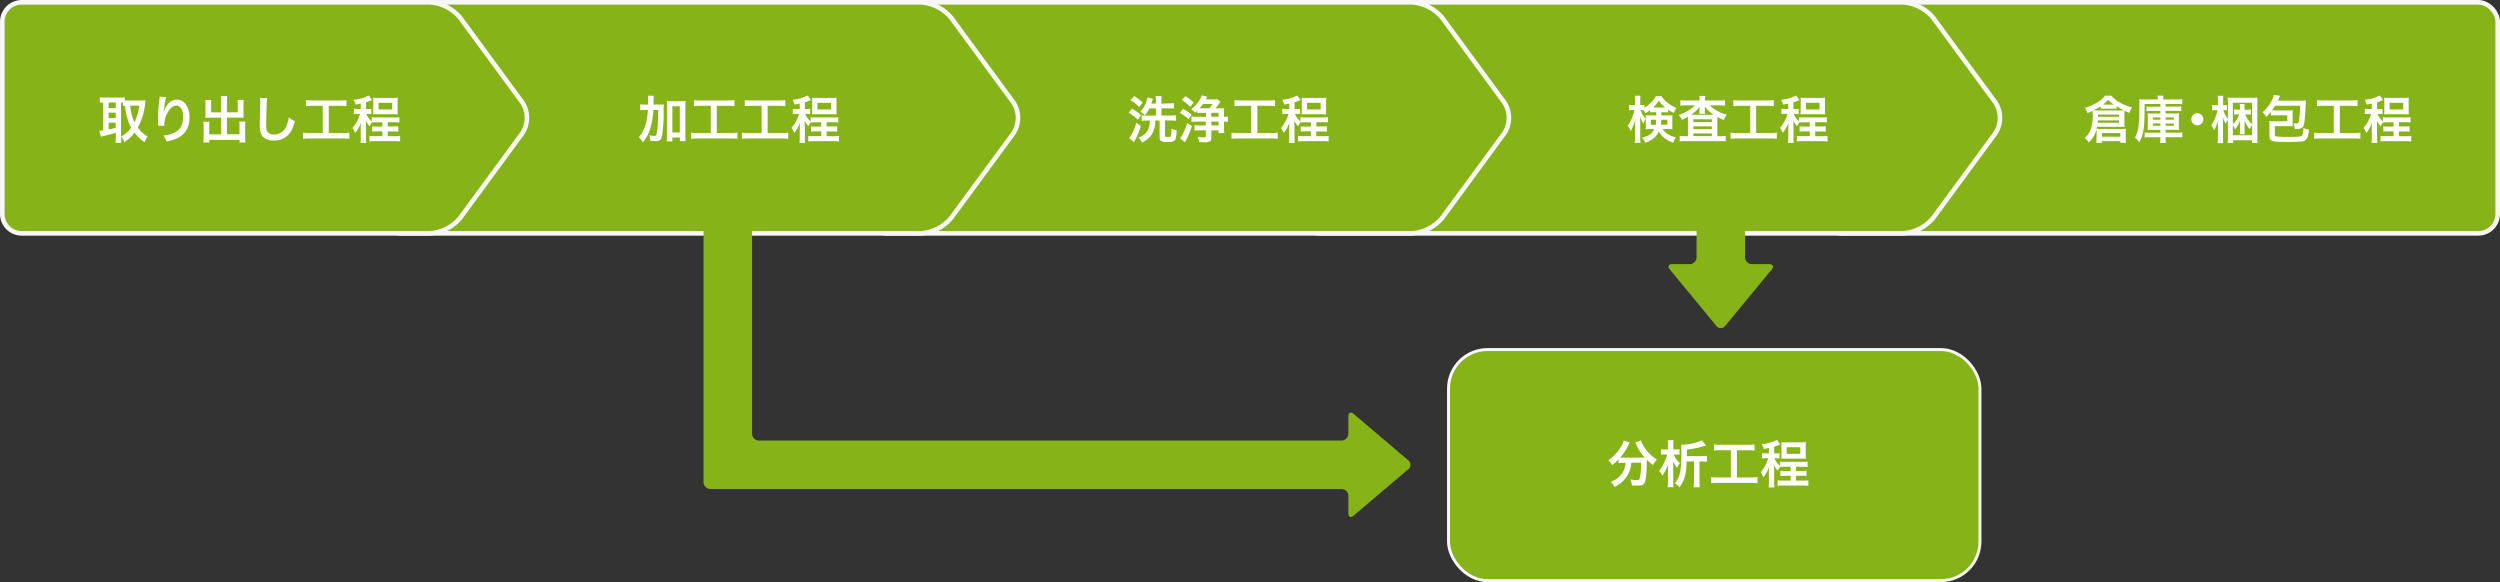
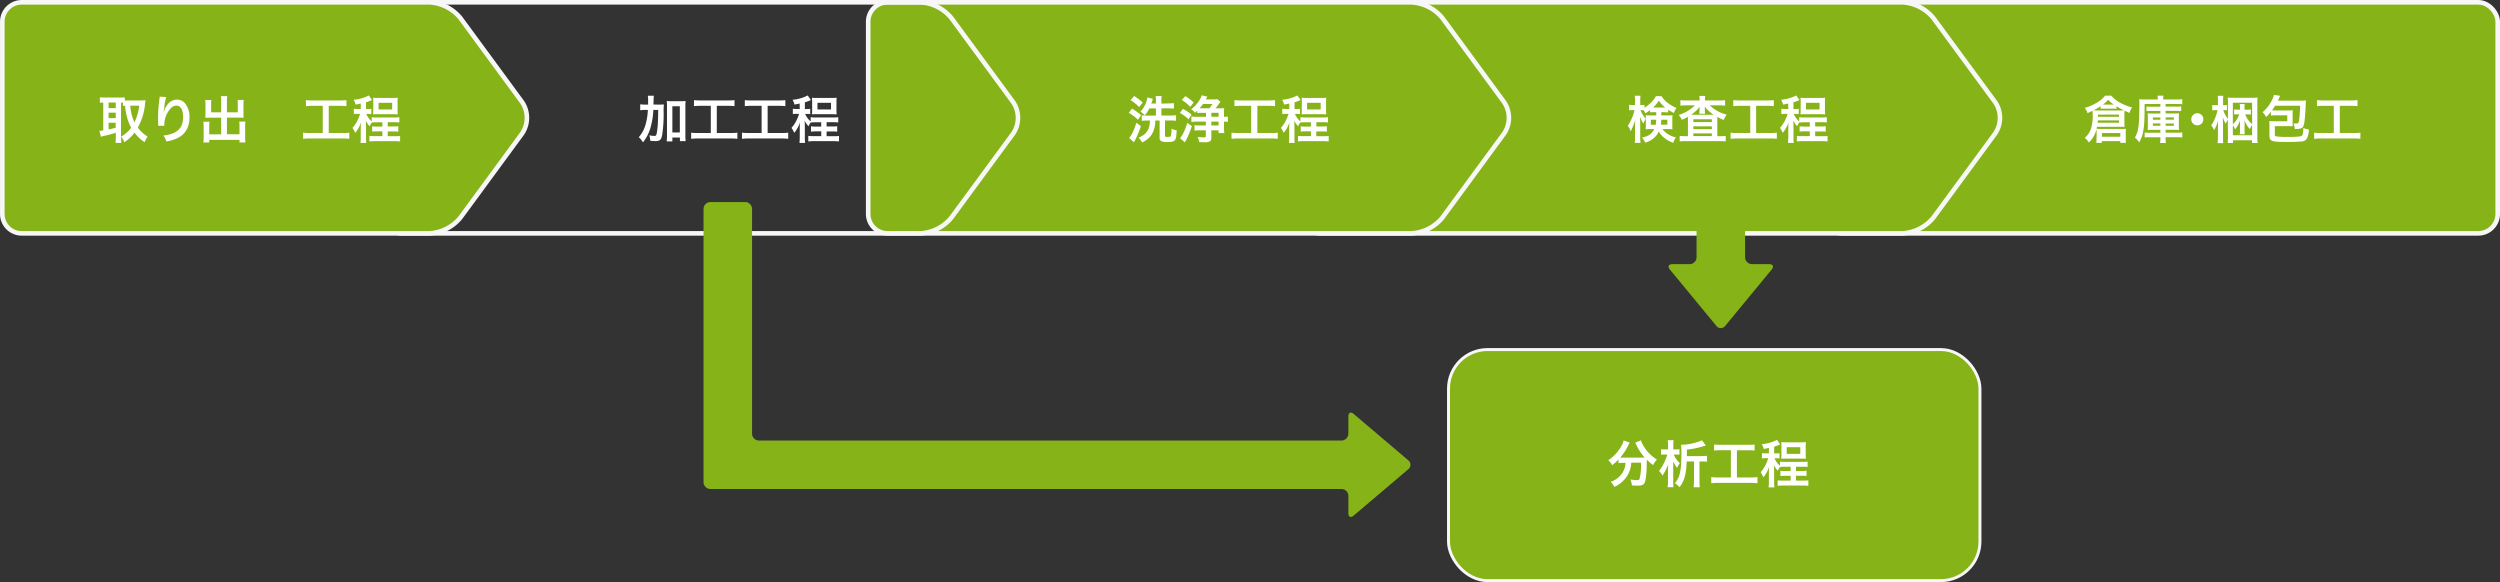
<svg xmlns="http://www.w3.org/2000/svg" viewBox="0 0 1081.99 251.93">
  <rect x="0" y="0" width="1081.99" height="251.93" fill="#333333" stroke="none" />
  <defs>
    <style>.cls-1{fill:#86b418;}.cls-2,.cls-3,.cls-5{fill:none;stroke:#f7f7f7;stroke-miterlimit:10;}.cls-2{stroke-width:1.99px;}.cls-3{stroke-width:1.98px;}.cls-4{fill:#fff;}.cls-5{stroke-width:1.28px;}</style>
  </defs>
  <g id="レイヤー_2" data-name="レイヤー 2">
    <g id="文字">
      <rect class="cls-1" x="788.8" y="0.99" width="292.2" height="100" rx="8.4" />
      <rect class="cls-2" x="788.8" y="0.99" width="292.2" height="100" rx="8.4" />
      <path class="cls-1" d="M562.94,9.38A8.41,8.41,0,0,1,571.32,1H823.38a18.67,18.67,0,0,1,13.34,6.76l26.81,36.49a12.17,12.17,0,0,1,0,13.51L836.72,94.24A18.69,18.69,0,0,1,823.38,101H571.32a8.4,8.4,0,0,1-8.38-8.38Z" />
      <path class="cls-3" d="M562.94,9.38A8.41,8.41,0,0,1,571.32,1H823.38a18.67,18.67,0,0,1,13.34,6.76l26.81,36.49a12.17,12.17,0,0,1,0,13.51L836.72,94.24A18.69,18.69,0,0,1,823.38,101H571.32a8.4,8.4,0,0,1-8.38-8.38Z" />
      <path class="cls-1" d="M375.75,9.38A8.42,8.42,0,0,1,384.14,1H610.88a18.67,18.67,0,0,1,13.34,6.76L651,44.24a12.17,12.17,0,0,1,0,13.51L624.22,94.24A18.69,18.69,0,0,1,610.88,101H384.14a8.41,8.41,0,0,1-8.39-8.38Z" />
      <path class="cls-3" d="M375.75,9.38A8.42,8.42,0,0,1,384.14,1H610.88a18.67,18.67,0,0,1,13.34,6.76L651,44.24a12.17,12.17,0,0,1,0,13.51L624.22,94.24A18.69,18.69,0,0,1,610.88,101H384.14a8.41,8.41,0,0,1-8.39-8.38Z" />
-       <path class="cls-1" d="M165.54,9.38A8.41,8.41,0,0,1,173.92,1H398.38a18.67,18.67,0,0,1,13.34,6.76l26.81,36.49a12.17,12.17,0,0,1,0,13.51L411.72,94.24A18.69,18.69,0,0,1,398.38,101H173.92a8.4,8.4,0,0,1-8.38-8.38Z" />
      <path class="cls-3" d="M165.54,9.38A8.41,8.41,0,0,1,173.92,1H398.38a18.67,18.67,0,0,1,13.34,6.76l26.81,36.49a12.17,12.17,0,0,1,0,13.51L411.72,94.24A18.69,18.69,0,0,1,398.38,101H173.92a8.4,8.4,0,0,1-8.38-8.38Z" />
      <path class="cls-1" d="M758.26,114.32a3,3,0,0,1-3-3V93.75a3,3,0,0,0-3-3h-15a3,3,0,0,0-3,3v17.57a3,3,0,0,1-3,3h-7.46c-1.65,0-2.14,1.05-1.09,2.32l20.13,24.41a2.38,2.38,0,0,0,3.81,0l20.13-24.41c1.05-1.27.56-2.32-1.09-2.32Z" />
      <path class="cls-1" d="M609.49,203.09a2.46,2.46,0,0,0,0-3.88l-23.63-20.06c-1.26-1.07-2.29-.59-2.29,1.06v7.45a3,3,0,0,1-3,3H328.49a3,3,0,0,1-3-3V90.44a3,3,0,0,0-3-3h-15a3,3,0,0,0-3,3v118.2a3,3,0,0,0,3,3H580.57a3,3,0,0,1,3,3v7.46c0,1.65,1,2.12,2.29,1.05Z" />
      <path class="cls-4" d="M907.41,57.38a12.87,12.87,0,0,0-.07-1.46,11.25,11.25,0,0,1-3.3,5.75,7.51,7.51,0,0,0-1.76-2,8.69,8.69,0,0,0,2.91-4.82,20.15,20.15,0,0,0,.53-5.42,14.65,14.65,0,0,0-.09-1.47c-1,.46-1.21.55-2.18,1a6.64,6.64,0,0,0-1.17-2.29,18.56,18.56,0,0,0,4.8-2,13.14,13.14,0,0,0,4-3.26h2.69c1.93,2.27,4.77,3.88,9,5.13a6.56,6.56,0,0,0-1.1,2.33c-.77-.31-.77-.31-2.18-.94a12.81,12.81,0,0,0-.06,1.58v3.59a16.69,16.69,0,0,0,.08,1.85c-.55-.05-1-.07-1.6-.07H907.54c-.06.4-.09.53-.15.86a14.14,14.14,0,0,0,1.45.06h9.53c.77,0,1.19,0,1.74-.06a11.19,11.19,0,0,0-.09,1.56V60.1a9.91,9.91,0,0,0,.11,1.74h-2.47v-.77h-8v.77h-2.42a10.78,10.78,0,0,0,.13-1.76ZM909.11,46a20.26,20.26,0,0,1-3.06,1.74c.61,0,1.23.07,1.93.07h9.57c.73,0,1.15,0,1.65-.05A27.38,27.38,0,0,1,916,46v1.08c-.44,0-1-.06-1.45-.06h-3.88a15,15,0,0,0-1.51.06Zm-1.19,6.12c0,.4,0,.55-.11,1h9.3v-1Zm9.19-1.58v-.93H908v.93Zm-7.39,8.64h7.94v-1.6h-7.94Zm.93-13.9h4.2a16.37,16.37,0,0,1-2.47-2.09,11.4,11.4,0,0,1-2.24,2.09Z" />
      <path class="cls-4" d="M928.18,45c0,6.67-.16,9.62-.64,11.95a13.37,13.37,0,0,1-1.72,4.66A10.29,10.29,0,0,0,924,59.53a12.74,12.74,0,0,0,1.57-5.15c.15-1.23.26-2.84.28-4.22l.07-4.95v-.35c0-.66,0-1.17-.11-1.92a24.33,24.33,0,0,0,2.7.11h5.35v-.37a6.63,6.63,0,0,0-.11-1.28h2.6a6.21,6.21,0,0,0-.11,1.3v.35h5.7a20.19,20.19,0,0,0,2.53-.13v2.2A20.35,20.35,0,0,0,942,45h-4.75v1.15h4.77a12.7,12.7,0,0,0,2-.11v2.06a12.86,12.86,0,0,0-2-.11h-4.77v1.13H941a18.88,18.88,0,0,0,2.07-.09,12.56,12.56,0,0,0-.07,1.82v3.55a16.16,16.16,0,0,0,.07,1.85c-.58-.05-1.1-.07-2.07-.07h-3.74v1.25h4.77a15.58,15.58,0,0,0,2.44-.11v2.18a21.33,21.33,0,0,0-2.57-.13h-4.64v.29a12,12,0,0,0,.13,2.22h-2.51a14.24,14.24,0,0,0,.13-2.25V59.4h-4.31c-1,0-1.78,0-2.49.11V57.38a19.75,19.75,0,0,0,2.25.08H935V56.21h-3.41c-1,0-1.52,0-2.11.07a13.7,13.7,0,0,0,.09-1.9V50.84a12,12,0,0,0-.09-1.78,18.85,18.85,0,0,0,2.13.09H935V48H931a13,13,0,0,0-2,.11v-2a18,18,0,0,0,2,.09h4V45Zm3.58,5.83v1H935v-1Zm0,2.6v1H935v-1Zm5.53-1.63h3.56v-1h-3.56Zm0,2.66h3.56v-1h-3.56Z" />
      <path class="cls-4" d="M953.61,51.63A2.62,2.62,0,1,1,951,49,2.61,2.61,0,0,1,953.61,51.63Z" />
      <path class="cls-4" d="M964.19,51.85a7.52,7.52,0,0,0-.9,1.7A13.45,13.45,0,0,1,962,50.66c.07.82.07.82.11,3v5.57c0,1.08,0,2,.11,2.71h-2.44a24.12,24.12,0,0,0,.13-2.71V54.87c0-.51,0-.86,0-1.06,0-.55,0-.55.11-1.74a18.78,18.78,0,0,1-1.78,4.27A6.35,6.35,0,0,0,957,54.27a15.82,15.82,0,0,0,1.74-3.3,20.43,20.43,0,0,0,1-3.3h-.82a8.1,8.1,0,0,0-1.47.09V45.43a6.19,6.19,0,0,0,1.47.11h1V43.71a14.72,14.72,0,0,0-.11-2.26h2.44a15.69,15.69,0,0,0-.11,2.26v1.83h.37a6.76,6.76,0,0,0,1.3-.09v2.29a9.49,9.49,0,0,0-1.25-.07h-.31a7.64,7.64,0,0,0,.95,2.2,7.7,7.7,0,0,0,1.05,1.56V44.72a20.89,20.89,0,0,0-.11-2.5,25.27,25.27,0,0,0,2.64.11h7.57a20.79,20.79,0,0,0,2.71-.11,25.26,25.26,0,0,0-.09,2.75V59.29a15.14,15.14,0,0,0,.13,2.6h-2.4V60.7h-8.25v1.19h-2.33a23.39,23.39,0,0,0,.13-2.71Zm10.5-7.39h-8.32v9.33a10.14,10.14,0,0,0,2.75-4.31h-.64a12.18,12.18,0,0,0-1.56.08v-2.2a10,10,0,0,0,1.63.09h.9v-.94a7.58,7.58,0,0,0-.09-1.46h2.16a7,7,0,0,0-.09,1.43v1h1.1a9.58,9.58,0,0,0,1.63-.09v2.2a11.32,11.32,0,0,0-1.56-.08h-.88a10.48,10.48,0,0,0,3,4.24Zm0,9.62a16.94,16.94,0,0,0-1,1.78,12.68,12.68,0,0,1-2.34-3.92,9.77,9.77,0,0,1,.09,1.56v2.6a10.21,10.21,0,0,0,.11,2h-2.2a12.76,12.76,0,0,0,.11-2V53.59c0-.53,0-1,0-1.47A10.76,10.76,0,0,1,967.3,56a7.92,7.92,0,0,0-.93-1.85v4.4h8.32Z" />
      <path class="cls-4" d="M982.85,48.38a24.37,24.37,0,0,1-2.05,2.26,9.74,9.74,0,0,0-1.56-2.09A16.31,16.31,0,0,0,983.46,43a7.65,7.65,0,0,0,.66-1.94l2.71.4c-.24.51-.26.55-.48,1.06s-.27.63-.49,1.05h9.84a16,16,0,0,0,2.29-.13c0,.48-.07.84-.09,1.78-.07,2.53-.31,5.79-.57,7.59s-.6,2.36-1.37,2.69a5.72,5.72,0,0,1-2.22.33l-.57,0a8.56,8.56,0,0,0-.57-2.42,8.38,8.38,0,0,0,1,.06c.82,0,1.15-.2,1.3-.75a28.3,28.3,0,0,0,.44-3.65c.09-1.14.11-1.87.13-3.32H984.67c-.48.79-.79,1.21-1.34,2,.73,0,1.1.06,1.81.06h5.19a14.11,14.11,0,0,0,2-.11,11.1,11.1,0,0,0-.09,1.81v3.43a11,11,0,0,0,.07,1.74,14.79,14.79,0,0,0-2-.09h-5.77v3.61c0,.48.11.68.51.81a27,27,0,0,0,4.91.22A35.19,35.19,0,0,0,995.7,59c.88-.22,1.08-.81,1.21-3.61a9.24,9.24,0,0,0,2.37.64,11,11,0,0,1-.68,3.56,2.69,2.69,0,0,1-2.46,1.63,64.49,64.49,0,0,1-6.93.22c-6,0-7-.39-7-2.7V54.14a16.65,16.65,0,0,0-.08-1.78,11.56,11.56,0,0,0,2,.11h5.79V49.92h-4.77a15.32,15.32,0,0,0-2.29.11Z" />
      <path class="cls-4" d="M1005.62,45.8a27.87,27.87,0,0,0-2.84.13V43.34a23.1,23.1,0,0,0,2.86.13h11.84a24,24,0,0,0,2.84-.13v2.59c-.91-.08-1.63-.13-2.82-.13h-4.84V57.57h5.9a22.9,22.9,0,0,0,3-.15v2.66a23.2,23.2,0,0,0-3-.15h-14a24.56,24.56,0,0,0-3,.15V57.42a23.06,23.06,0,0,0,3,.15h5.5V45.8Z" />
-       <path class="cls-4" d="M1026.52,44.81c-.73.16-1.08.22-2.25.46a6.44,6.44,0,0,0-.83-2.09,17,17,0,0,0,6.55-1.87l1.41,2c-.26.11-.31.11-.5.2a18.06,18.06,0,0,1-2.12.77v2.91h1a8.14,8.14,0,0,0,1.36-.09v2.29a8.15,8.15,0,0,0-1.4-.09h-.8a8.8,8.8,0,0,0,2.38,3.23V50.73a15.2,15.2,0,0,0,2.33.11h7.15a18.85,18.85,0,0,0,2.47-.11V53a19.84,19.84,0,0,0-2.49-.11h-2.55v1.85h2.31a15.43,15.43,0,0,0,2.27-.11V57a15.59,15.59,0,0,0-2.27-.11h-2.31v2.07h2.88a19.77,19.77,0,0,0,2.49-.11v2.37a19.94,19.94,0,0,0-2.49-.13h-8.34a19.11,19.11,0,0,0-2.46.13V58.81a18,18,0,0,0,2.46.11h3.15V56.85h-2.18a15.23,15.23,0,0,0-2.24.11V54.67a13.89,13.89,0,0,0,2.24.11h2.18V52.93h-2.31a18.63,18.63,0,0,0-2.24.09,6.41,6.41,0,0,0-1,1.65,11,11,0,0,1-1.7-2.49c.07.55.11,1.65.11,2.36v4.71a20.6,20.6,0,0,0,.11,2.61h-2.5a22.92,22.92,0,0,0,.13-2.59V55.46c0-.31,0-1.43.09-2.51a13.09,13.09,0,0,1-2.49,4.56,8.89,8.89,0,0,0-1.19-2.16,13,13,0,0,0,2.09-3.08,16.36,16.36,0,0,0,1.21-3H1025a8.39,8.39,0,0,0-1.51.11V47.06a9.11,9.11,0,0,0,1.6.11h1.39Zm5.41-.75a17,17,0,0,0-.09-1.76,14.37,14.37,0,0,0,1.89.09h6.89a14.39,14.39,0,0,0,1.92-.09,13.12,13.12,0,0,0-.09,1.76v3.66a11.93,11.93,0,0,0,.09,1.78c-.53,0-1.1-.07-1.94-.07h-6.84c-.82,0-1.39,0-1.92.07a11.55,11.55,0,0,0,.09-1.76Zm2.29,3.33h5.87V44.5h-5.87Z" />
      <path class="cls-4" d="M489.94,47a25.35,25.35,0,0,1,3.91,2.82l-1.34,2a20.22,20.22,0,0,0-4-3Zm3.82,7.55a34.67,34.67,0,0,1-3,7l-2.09-1.83c1.08-1.14,2.16-3.41,3.15-6.6Zm-2.88-13a24.52,24.52,0,0,1,3.68,2.84L493,46.33a18.62,18.62,0,0,0-3.7-3Zm14.79,3.21a16.56,16.56,0,0,0,2.4-.13V47c-.73-.06-1.52-.11-2.42-.11h-3V50h4a15.87,15.87,0,0,0,2.34-.14v2.42a16.52,16.52,0,0,0-2.29-.13h-2.49v6.56c0,.44.2.55,1.08.55s1.25-.09,1.43-.37a10,10,0,0,0,.29-3.19,8.4,8.4,0,0,0,2.24.7c-.18,4.64-.53,5.06-4.14,5.06a4.88,4.88,0,0,1-2.62-.44,1.52,1.52,0,0,1-.61-1.3V52.18H500a11.15,11.15,0,0,1-1.61,6.14,9,9,0,0,1-2.31,2.29,9.7,9.7,0,0,1-1.8,1.06,6.35,6.35,0,0,0-1.56-2.07,8.94,8.94,0,0,0,2.42-1.34c1.69-1.35,2.46-3.13,2.55-6.08h-1.14a20.77,20.77,0,0,0-2.4.13V49.89a15,15,0,0,0,2.22.14h3.92V46.92h-2.84a13.38,13.38,0,0,1-2,3,6.46,6.46,0,0,0-1.91-1.56,11.81,11.81,0,0,0,3.05-6.18l2.36.57c-.09.27-.09.27-.24.79-.11.36-.27.84-.42,1.28h2v-1a13.13,13.13,0,0,0-.14-2.23h2.62a15.11,15.11,0,0,0-.13,2.2v1.06Z" />
      <path class="cls-4" d="M512,47.12a18.17,18.17,0,0,1,3.7,2.55l-1.32,1.94a17,17,0,0,0-3.74-2.73Zm3.83,7.46a36.82,36.82,0,0,1-2.31,5.74l-.7,1.3-2.09-1.82c1.05-1.13,2.17-3.48,3.12-6.61ZM513,41.6a21,21,0,0,1,3.61,2.77l-1.47,1.87a19.32,19.32,0,0,0-3.64-3Zm5.17,6.31a9.24,9.24,0,0,1-1,.88,5.26,5.26,0,0,0-1.65-1.51,13.91,13.91,0,0,0,3.35-3.52,10.48,10.48,0,0,0,1.25-2.49l2.4.55c-.18.31-.24.44-.38.68a3.74,3.74,0,0,1-.26.53h3.26a8.35,8.35,0,0,0,1.73-.11l1.32,1.14c-.13.16-.35.47-.76,1.06s-.82,1.12-1.35,1.76H528a13,13,0,0,0,1.83-.09,12.61,12.61,0,0,0-.09,1.83v1.93a6.52,6.52,0,0,0,1.67-.13v2.34a8.09,8.09,0,0,0-1.67-.12v2.67a17.92,17.92,0,0,0,.13,2.29H527.4V56.41h-3.14v3.1c0,1-.16,1.41-.64,1.67a4.73,4.73,0,0,1-2.36.38c-.72,0-1.58,0-2.28-.09a5.7,5.7,0,0,0-.69-2.25,20.26,20.26,0,0,0,2.58.22c.92,0,1-.06,1-.5V56.41h-2.68a16,16,0,0,0-2.22.13V54.16a15.24,15.24,0,0,0,2.24.14h2.66V52.64H518a18.5,18.5,0,0,0-2.36.14V50.42a16.78,16.78,0,0,0,2.31.13h4V48.86H520a11.45,11.45,0,0,0-1.83.09ZM520.65,45a16.39,16.39,0,0,1-1.45,1.85h4.22A11.86,11.86,0,0,0,524.74,45Zm6.75,3.83h-3.14v1.69h3.14Zm-3.14,3.78V54.3h3.14V52.64Z" />
      <path class="cls-4" d="M537.1,45.8a27.51,27.51,0,0,0-2.83.13V43.34a22.88,22.88,0,0,0,2.86.13H549a23.84,23.84,0,0,0,2.84-.13v2.59c-.9-.08-1.63-.13-2.82-.13h-4.84V57.57H550a22.8,22.8,0,0,0,3-.15v2.66a23,23,0,0,0-3-.15H536a24.77,24.77,0,0,0-3,.15V57.42a23.13,23.13,0,0,0,3,.15h5.5V45.8Z" />
      <path class="cls-4" d="M558,44.81c-.72.16-1.08.22-2.24.46a6.45,6.45,0,0,0-.84-2.09,17,17,0,0,0,6.56-1.87l1.41,2c-.27.11-.31.11-.51.2a17.41,17.41,0,0,1-2.11.77v2.91h1a8.3,8.3,0,0,0,1.36-.09v2.29a8.34,8.34,0,0,0-1.41-.09h-.79a8.69,8.69,0,0,0,2.38,3.23V50.73a15.12,15.12,0,0,0,2.33.11h7.15a18.68,18.68,0,0,0,2.46-.11V53a19.67,19.67,0,0,0-2.48-.11h-2.56v1.85H572a15.2,15.2,0,0,0,2.26-.11V57a15.36,15.36,0,0,0-2.26-.11h-2.32v2.07h2.89a19.69,19.69,0,0,0,2.48-.11v2.37a19.66,19.66,0,0,0-2.48-.13h-8.34a19.38,19.38,0,0,0-2.47.13V58.81a18.22,18.22,0,0,0,2.47.11h3.14V56.85h-2.17a15.46,15.46,0,0,0-2.25.11V54.67a14,14,0,0,0,2.25.11h2.17V52.93H565a18.84,18.84,0,0,0-2.24.09,6.71,6.71,0,0,0-.95,1.65,10.94,10.94,0,0,1-1.69-2.49c.07.55.11,1.65.11,2.36v4.71a18.84,18.84,0,0,0,.11,2.61h-2.51a20.79,20.79,0,0,0,.13-2.59V55.46c0-.31,0-1.43.09-2.51a13.22,13.22,0,0,1-2.48,4.56,9.62,9.62,0,0,0-1.19-2.16,13.33,13.33,0,0,0,2.09-3.08,17.12,17.12,0,0,0,1.21-3h-1.19a8.5,8.5,0,0,0-1.52.11V47.06a9.23,9.23,0,0,0,1.61.11H558Zm5.42-.75c0-.7,0-1.27-.09-1.76a14.37,14.37,0,0,0,1.89.09h6.89A14.23,14.23,0,0,0,574,42.3a15,15,0,0,0-.09,1.76v3.66A13.47,13.47,0,0,0,574,49.5c-.53,0-1.1-.07-1.94-.07h-6.84c-.81,0-1.38,0-1.91.07a13,13,0,0,0,.09-1.76Zm2.28,3.33h5.88V44.5H565.7Z" />
      <path class="cls-4" d="M715.94,48.57c-.88,0-1.19,0-1.79.07v-1a15.37,15.37,0,0,1-2.09,1.41,10.34,10.34,0,0,0-.72-1.37c-.36,0-.51,0-.77,0H710a12.94,12.94,0,0,0,2.27,3.74,9,9,0,0,0-1,2.09,17.62,17.62,0,0,1-1.5-3c.07.66.11,1.63.11,2.93v5.7a23.51,23.51,0,0,0,.13,2.7h-2.5a24,24,0,0,0,.13-2.7V54.6c0-.72,0-1.82.13-2.88a25.2,25.2,0,0,1-1.08,3.1c-.09.25-.39.91-.92,2a7.9,7.9,0,0,0-1.26-2.36,21.33,21.33,0,0,0,2.91-6.8h-.88a8.43,8.43,0,0,0-1.48.09v-2.4a8.22,8.22,0,0,0,1.48.09h1.1V43.73a15.53,15.53,0,0,0-.13-2.31H710a15.57,15.57,0,0,0-.11,2.29v1.74h.66a5.76,5.76,0,0,0,1.19-.09v1.26a17.08,17.08,0,0,0,2.36-1.79,11.84,11.84,0,0,0,2.57-3.21h2.44a9.53,9.53,0,0,0,2.6,2.84,15.17,15.17,0,0,0,3.87,2.27,8.18,8.18,0,0,0-1.14,2.17A19,19,0,0,1,722,47.47v1.17c-.5,0-.9-.07-1.78-.07H719v1.37h2.9c.9,0,1.36,0,1.94-.07-.05.66-.07,1.12-.07,1.7v2.7c0,.75,0,1.06.07,1.68a17.48,17.48,0,0,0-2.07-.09h-2.27a9.47,9.47,0,0,0,5.88,3.58,6.8,6.8,0,0,0-1.21,2.36,12.73,12.73,0,0,1-4.4-2.58,8.79,8.79,0,0,1-1.85-2.31c-1.08,2.34-2.86,3.83-5.9,4.87a6.45,6.45,0,0,0-1.39-2.23c2.87-.61,4.32-1.62,5.33-3.69h-1.72a17,17,0,0,0-2,.09c0-.58.07-.91.07-1.41V51.39c0-.62,0-1-.07-1.52a12.9,12.9,0,0,0,1.89.07h2.69V48.57Zm-1.46,3.24V54h2.12a13.61,13.61,0,0,0,.17-2.16Zm5.7-5.26h.53a12.37,12.37,0,0,1-2.77-3,14.41,14.41,0,0,1-2.49,3h4.73ZM719,51.81a16,16,0,0,1-.2,2.16h2.82V51.81Z" />
      <path class="cls-4" d="M735.58,43.21a7.62,7.62,0,0,0-.13-1.7h2.6a8.3,8.3,0,0,0-.14,1.7v.28h6.21a19.08,19.08,0,0,0,2.49-.13v2.38a20.22,20.22,0,0,0-2.49-.14H740a15.6,15.6,0,0,0,7.33,4A12.5,12.5,0,0,0,746,51.9a16.88,16.88,0,0,1-2.75-1.32c0,.72,0,.72,0,1.38v7h1.21a18.93,18.93,0,0,0,2.42-.13V61.2a22.22,22.22,0,0,0-2.6-.13H729.57a22.53,22.53,0,0,0-2.61.13V58.81a20,20,0,0,0,2.46.13h1.12V51.76c0-.63,0-.77,0-1.21a16.66,16.66,0,0,1-2.64,1.3,9.37,9.37,0,0,0-1.36-2.11,17.07,17.07,0,0,0,7-4.14h-3.81a19.59,19.59,0,0,0-2.46.14V43.36a19.76,19.76,0,0,0,2.64.13h5.72Zm0,4.11s0-.37,0-1.08a15,15,0,0,1-3.67,3.43h9.81a13.65,13.65,0,0,1-3.87-3.54c0,.64,0,1,0,1.19v.48a6.88,6.88,0,0,0,.11,1.41h-2.55a7.6,7.6,0,0,0,.11-1.43Zm-2.71,5.52h8V51.63h-8Zm0,3.06h8V54.67h-8Zm0,3h8V57.73h-8Z" />
      <path class="cls-4" d="M753,45.8a27.87,27.87,0,0,0-2.84.13V43.34a23.1,23.1,0,0,0,2.86.13h11.84a23.77,23.77,0,0,0,2.83-.13v2.59a28.12,28.12,0,0,0-2.81-.13h-4.84V57.57H766a23,23,0,0,0,3-.15v2.66a23.26,23.26,0,0,0-3-.15h-14a24.84,24.84,0,0,0-3,.15V57.42a23.33,23.33,0,0,0,3,.15h5.5V45.8Z" />
      <path class="cls-4" d="M773.93,44.81c-.73.16-1.08.22-2.25.46a6.67,6.67,0,0,0-.83-2.09,17,17,0,0,0,6.55-1.87l1.41,2c-.26.11-.31.11-.5.2a18.06,18.06,0,0,1-2.12.77v2.91h.95a8.22,8.22,0,0,0,1.36-.09v2.29a8.27,8.27,0,0,0-1.41-.09h-.79a8.8,8.8,0,0,0,2.38,3.23V50.73a15.2,15.2,0,0,0,2.33.11h7.15a18.94,18.94,0,0,0,2.47-.11V53a19.94,19.94,0,0,0-2.49-.11h-2.55v1.85h2.31a15.2,15.2,0,0,0,2.26-.11V57a15.36,15.36,0,0,0-2.26-.11h-2.31v2.07h2.88a19.77,19.77,0,0,0,2.49-.11v2.37a19.94,19.94,0,0,0-2.49-.13h-8.34a19.11,19.11,0,0,0-2.46.13V58.81a18,18,0,0,0,2.46.11h3.15V56.85H781.1a15.23,15.23,0,0,0-2.24.11V54.67a13.89,13.89,0,0,0,2.24.11h2.18V52.93H781a18.92,18.92,0,0,0-2.25.09,6.41,6.41,0,0,0-.94,1.65,11,11,0,0,1-1.7-2.49c.07.55.11,1.65.11,2.36v4.71a18.84,18.84,0,0,0,.11,2.61h-2.51a20.55,20.55,0,0,0,.14-2.59V55.46c0-.31,0-1.43.08-2.51a13.22,13.22,0,0,1-2.48,4.56,9.24,9.24,0,0,0-1.19-2.16,13,13,0,0,0,2.09-3.08,17.12,17.12,0,0,0,1.21-3h-1.19a8.57,8.57,0,0,0-1.52.11V47.06a9.23,9.23,0,0,0,1.61.11h1.39Zm5.41-.75a17,17,0,0,0-.09-1.76,14.37,14.37,0,0,0,1.89.09H788a14.23,14.23,0,0,0,1.91-.09,15.23,15.23,0,0,0-.08,1.76v3.66a13.8,13.8,0,0,0,.08,1.78c-.52,0-1.1-.07-1.93-.07h-6.84c-.82,0-1.39,0-1.92.07a11.55,11.55,0,0,0,.09-1.76Zm2.29,3.33h5.87V44.5h-5.87Z" />
      <path class="cls-4" d="M284.86,45.27c1.15,0,1.79,0,2.47-.08a26.89,26.89,0,0,0-.11,3.58,58.87,58.87,0,0,1-.66,9.79c-.4,1.94-1,2.51-2.84,2.51a20.81,20.81,0,0,1-2.31-.15,7.63,7.63,0,0,0-.4-2.36,13.24,13.24,0,0,0,2.16.27c.61,0,.81-.16,1-.88a30.74,30.74,0,0,0,.57-5.22c.09-1.93.09-1.93.13-5.15h-2.11a32.88,32.88,0,0,1-1.12,7.31,18.16,18.16,0,0,1-3.37,6.73,9.51,9.51,0,0,0-1.8-2.24,14.13,14.13,0,0,0,2.93-5.48,27.85,27.85,0,0,0,1-6.32h-1.1a15,15,0,0,0-2.22.14V45.14a15.87,15.87,0,0,0,2.42.13h1c0-.63,0-.68,0-1.84a11.37,11.37,0,0,0-.13-2h2.64a7.41,7.41,0,0,0-.13,1.45c0,.42,0,.42-.07,2.35ZM291,61.2h-2.46a22.17,22.17,0,0,0,.13-2.53V46a17.15,17.15,0,0,0-.11-2.31,12.93,12.93,0,0,0,2,.11h4.18a12.47,12.47,0,0,0,2-.11,17.15,17.15,0,0,0-.11,2.31V58.65a18.06,18.06,0,0,0,.13,2.44h-2.49V59.53H291Zm0-3.87h3.23V46H291Z" />
      <path class="cls-4" d="M303.19,45.8a27.87,27.87,0,0,0-2.84.13V43.34a23.1,23.1,0,0,0,2.86.13h11.84a24,24,0,0,0,2.84-.13v2.59c-.91-.08-1.63-.13-2.82-.13h-4.84V57.57h5.9a22.9,22.9,0,0,0,3-.15v2.66a23.2,23.2,0,0,0-3-.15h-14a24.56,24.56,0,0,0-3,.15V57.42a23.06,23.06,0,0,0,3,.15h5.5V45.8Z" />
      <path class="cls-4" d="M325.19,45.8a27.87,27.87,0,0,0-2.84.13V43.34a23.1,23.1,0,0,0,2.86.13h11.84a24,24,0,0,0,2.84-.13v2.59c-.91-.08-1.63-.13-2.82-.13h-4.84V57.57h5.9a22.9,22.9,0,0,0,3-.15v2.66a23.2,23.2,0,0,0-3-.15h-14a24.56,24.56,0,0,0-3,.15V57.42a23.06,23.06,0,0,0,3,.15h5.5V45.8Z" />
      <path class="cls-4" d="M346.09,44.81c-.73.16-1.08.22-2.25.46a6.44,6.44,0,0,0-.83-2.09,17,17,0,0,0,6.55-1.87l1.41,2c-.26.11-.31.11-.5.2a18.06,18.06,0,0,1-2.12.77v2.91h.95a8.14,8.14,0,0,0,1.36-.09v2.29a8.15,8.15,0,0,0-1.4-.09h-.8a8.8,8.8,0,0,0,2.38,3.23V50.73a15.28,15.28,0,0,0,2.33.11h7.15a18.85,18.85,0,0,0,2.47-.11V53a19.84,19.84,0,0,0-2.49-.11h-2.55v1.85h2.31a15.43,15.43,0,0,0,2.27-.11V57a15.59,15.59,0,0,0-2.27-.11h-2.31v2.07h2.88a19.77,19.77,0,0,0,2.49-.11v2.37a19.94,19.94,0,0,0-2.49-.13h-8.34a19.11,19.11,0,0,0-2.46.13V58.81a18,18,0,0,0,2.46.11h3.15V56.85h-2.18A15.23,15.23,0,0,0,351,57V54.67a13.89,13.89,0,0,0,2.24.11h2.18V52.93h-2.31a18.92,18.92,0,0,0-2.25.09,6.72,6.72,0,0,0-.94,1.65,11.21,11.21,0,0,1-1.7-2.49c.07.55.11,1.65.11,2.36v4.71a20.6,20.6,0,0,0,.11,2.61H346a22.92,22.92,0,0,0,.13-2.59V55.46c0-.31,0-1.43.09-2.51a13.09,13.09,0,0,1-2.49,4.56,8.89,8.89,0,0,0-1.19-2.16,13.23,13.23,0,0,0,2.09-3.08,16.36,16.36,0,0,0,1.21-3h-1.19a8.39,8.39,0,0,0-1.51.11V47.06a9.11,9.11,0,0,0,1.6.11h1.39Zm5.41-.75a17,17,0,0,0-.09-1.76,14.44,14.44,0,0,0,1.9.09h6.88a14.39,14.39,0,0,0,1.92-.09,13.12,13.12,0,0,0-.09,1.76v3.66a11.93,11.93,0,0,0,.09,1.78c-.53,0-1.1-.07-1.94-.07h-6.84c-.82,0-1.39,0-1.92.07a11.55,11.55,0,0,0,.09-1.76Zm2.29,3.33h5.87V44.5h-5.87Z" />
      <path class="cls-1" d="M1,9.38A8.41,8.41,0,0,1,9.37,1H185.88a18.67,18.67,0,0,1,13.34,6.76L226,44.24a12.17,12.17,0,0,1,0,13.51L199.22,94.24A18.69,18.69,0,0,1,185.88,101H9.37A8.4,8.4,0,0,1,1,92.61Z" />
      <path class="cls-3" d="M1,9.38A8.41,8.41,0,0,1,9.37,1H185.88a18.67,18.67,0,0,1,13.34,6.76L226,44.24a12.17,12.17,0,0,1,0,13.51L199.22,94.24A18.69,18.69,0,0,1,185.88,101H9.37A8.4,8.4,0,0,1,1,92.61Z" />
      <path class="cls-4" d="M52.41,59.47a16.19,16.19,0,0,0,.13,2.37H50a18.79,18.79,0,0,0,.13-2.37v-2c-2.2.66-3.7,1.06-4.69,1.25a11.76,11.76,0,0,0-1.76.47L43,56.63a10.69,10.69,0,0,0,1.69-.22v-12c-.75,0-1,0-1.47.09V42.11a19.33,19.33,0,0,0,2,.11H52a14.28,14.28,0,0,0,2-.11v1.36c.4,0,.86,0,1.41,0h5.76a15.09,15.09,0,0,0,1.79-.11c0,.29-.09.73-.16,1.39a26,26,0,0,1-3.14,10.45,13,13,0,0,0,4.24,3.87,12.78,12.78,0,0,0-1.32,2.47,16.3,16.3,0,0,1-4.35-4.16,17.34,17.34,0,0,1-4.43,4.18,9,9,0,0,0-1.34-2.44ZM47,46.81H50.1V44.39H47Zm0,4.32H50.1V48.77H47ZM47,56a30.72,30.72,0,0,0,3.06-.71V53.13H47Zm5.37,3.14a13.33,13.33,0,0,0,4.4-3.87,21,21,0,0,1-1.63-3.94,28.16,28.16,0,0,1-1-5.56c-.42,0-.57,0-.92.08v-1.4a5.61,5.61,0,0,0-.84,0Zm4-13.4a20.77,20.77,0,0,0,1.82,7.22,22.61,22.61,0,0,0,2.07-7.22Z" />
      <path class="cls-4" d="M71.92,42a22.22,22.22,0,0,0-.79,4.24c-.15.93-.24,1.68-.28,2.2h.06a3.2,3.2,0,0,0,.14-.48,8.74,8.74,0,0,1,1.38-2.62,5.27,5.27,0,0,1,4.18-2.24,4.58,4.58,0,0,1,3.76,2A9.19,9.19,0,0,1,82,51c0,4.25-2,7.42-5.68,9A18.69,18.69,0,0,1,72,61.23a8.31,8.31,0,0,0-1.3-2.6,12.85,12.85,0,0,0,4.82-1.25c2.55-1.3,3.72-3.39,3.72-6.74,0-3.17-1.06-4.93-2.95-4.93a3.29,3.29,0,0,0-2.38,1.17A10.58,10.58,0,0,0,71.11,54v.46l-2.64,0a1.83,1.83,0,0,0,0-.28v-.42c0-.64-.06-2.27-.06-2.71,0-1.78.13-4.22.3-5.74l.33-2.73a4.44,4.44,0,0,0,.07-.75Z" />
      <path class="cls-4" d="M95.73,43.8a13,13,0,0,0-.13-2.18h2.75a14,14,0,0,0-.13,2.18v4.82h4.7V45a14.65,14.65,0,0,0-.08-1.74h2.64a12.43,12.43,0,0,0-.11,1.92v4.38a13.08,13.08,0,0,0,.06,1.4c-.48,0-1-.06-1.54-.06H98.22v7.22h5.43V54.49a11.54,11.54,0,0,0-.11-1.87h2.66a18.94,18.94,0,0,0-.11,2.09v4.76a15.09,15.09,0,0,0,.13,2.2h-2.57V60.52H90.56v1.15H88a15.54,15.54,0,0,0,.14-2.2V54.8A19.65,19.65,0,0,0,88,52.69h2.66a10.66,10.66,0,0,0-.11,1.89v3.57h5.17V50.93H90.45c-.6,0-1.06,0-1.59.06a12.87,12.87,0,0,0,.07-1.4V45.23a12.09,12.09,0,0,0-.11-1.94h2.64a12.4,12.4,0,0,0-.09,1.76v3.57h4.36Z" />
-       <path class="cls-4" d="M115.68,42.46a20.86,20.86,0,0,0-.26,3c-.09,2-.22,6.51-.22,8.07,0,2.09.13,2.89.57,3.55a3.5,3.5,0,0,0,3,1.14A5.65,5.65,0,0,0,124,54.43a14.91,14.91,0,0,0,1-3.7,9.2,9.2,0,0,0,2.66,1.69c-.88,3-1.54,4.41-2.62,5.62a8.33,8.33,0,0,1-6.6,2.79,7.12,7.12,0,0,1-3.85-1c-1.52-1-2.16-2.7-2.16-5.65,0-1.15.05-3.35.18-8.87,0-.66,0-1.12,0-1.43a10.43,10.43,0,0,0-.09-1.5Z" />
      <path class="cls-4" d="M135.24,45.8a27.87,27.87,0,0,0-2.84.13V43.34a23.1,23.1,0,0,0,2.86.13H147.1a24,24,0,0,0,2.84-.13v2.59c-.9-.08-1.63-.13-2.82-.13h-4.84V57.57h5.9a22.9,22.9,0,0,0,3-.15v2.66a23,23,0,0,0-3-.15h-14a24.67,24.67,0,0,0-3,.15V57.42a23.06,23.06,0,0,0,3,.15h5.51V45.8Z" />
      <path class="cls-4" d="M156.14,44.81c-.73.16-1.08.22-2.24.46a6.45,6.45,0,0,0-.84-2.09,17,17,0,0,0,6.56-1.87l1.41,2c-.27.11-.31.11-.51.2a18.74,18.74,0,0,1-2.11.77v2.91h.94a8.35,8.35,0,0,0,1.37-.09v2.29a8.34,8.34,0,0,0-1.41-.09h-.79a8.77,8.77,0,0,0,2.37,3.23V50.73a15.35,15.35,0,0,0,2.34.11h7.15a18.77,18.77,0,0,0,2.46-.11V53a19.84,19.84,0,0,0-2.49-.11H167.8v1.85h2.31a15.35,15.35,0,0,0,2.27-.11V57a15.59,15.59,0,0,0-2.27-.11H167.8v2.07h2.88a19.77,19.77,0,0,0,2.49-.11v2.37a19.83,19.83,0,0,0-2.49-.13h-8.33a19.28,19.28,0,0,0-2.47.13V58.81a18.12,18.12,0,0,0,2.47.11h3.14V56.85h-2.18a15.31,15.31,0,0,0-2.24.11V54.67a13.89,13.89,0,0,0,2.24.11h2.18V52.93h-2.31a18.73,18.73,0,0,0-2.24.09,6.71,6.71,0,0,0-.95,1.65,10.63,10.63,0,0,1-1.69-2.49c.06.55.11,1.65.11,2.36v4.71a18.84,18.84,0,0,0,.11,2.61H156a20.79,20.79,0,0,0,.13-2.59V55.46c0-.31,0-1.43.09-2.51a13.09,13.09,0,0,1-2.49,4.56,8.89,8.89,0,0,0-1.19-2.16,12.73,12.73,0,0,0,2.09-3.08,16.36,16.36,0,0,0,1.21-3h-1.18a8.44,8.44,0,0,0-1.52.11V47.06a9.18,9.18,0,0,0,1.6.11h1.39Zm5.41-.75c0-.7,0-1.27-.08-1.76a14.27,14.27,0,0,0,1.89.09h6.88a14.39,14.39,0,0,0,1.92-.09,13.12,13.12,0,0,0-.09,1.76v3.66a11.93,11.93,0,0,0,.09,1.78c-.53,0-1.1-.07-1.94-.07h-6.84c-.81,0-1.39,0-1.91.07a13.36,13.36,0,0,0,.08-1.76Zm2.29,3.33h5.88V44.5h-5.88Z" />
      <rect class="cls-1" x="626.91" y="151.29" width="230" height="100" rx="16.89" />
      <rect class="cls-5" x="626.91" y="151.29" width="230" height="100" rx="16.89" />
      <path class="cls-4" d="M702.36,200.32a16.53,16.53,0,0,0-1.87.11v-1.56a22.26,22.26,0,0,1-2.75,2.44,8,8,0,0,0-1.7-2.15,17,17,0,0,0,5.79-6.32,6.8,6.8,0,0,0,.88-2.22l2.64.95a6.31,6.31,0,0,0-.6,1.12,24.29,24.29,0,0,1-3.54,5.35c.6,0,.71,0,1.15,0h8.09c.53,0,.84,0,1.37,0a21.84,21.84,0,0,1-3.63-5.53,9.84,9.84,0,0,0-.46-.92l2.44-1a7.73,7.73,0,0,0,.86,1.92,17,17,0,0,0,6.09,6.38,10.27,10.27,0,0,0-1.67,2.38,24,24,0,0,1-2.73-2.31v.74c0,4.56-.37,8-.92,9.2-.49,1-1.28,1.28-3.24,1.28-.44,0-.79,0-2.26-.09a9.71,9.71,0,0,0-.66-2.58,17.52,17.52,0,0,0,2.66.29c.81,0,1.05-.09,1.25-.42a21.6,21.6,0,0,0,.68-5.85v-1.28H706a11.74,11.74,0,0,1-1.72,5.64,12.76,12.76,0,0,1-5.59,4.84,7.69,7.69,0,0,0-1.6-2.16,10.69,10.69,0,0,0,3.41-2,8.5,8.5,0,0,0,2.88-5,9.44,9.44,0,0,0,.13-1.28Z" />
      <path class="cls-4" d="M724.4,196.78a11.69,11.69,0,0,0,2.66,3.74,7,7,0,0,0-1.25,2,18.39,18.39,0,0,1-1.65-2.8c0,.51,0,1.89,0,3.26v5.48a19,19,0,0,0,.13,2.4h-2.55a14.1,14.1,0,0,0,.16-2.38V204c0-1.34,0-1.34.08-3a22.36,22.36,0,0,1-2.48,4.84,6.37,6.37,0,0,0-1.5-2,18.2,18.2,0,0,0,2.42-4,28.13,28.13,0,0,0,1.21-3.13H720.4a7,7,0,0,0-1.48.11v-2.42a7.23,7.23,0,0,0,1.56.11h1.43v-2a12.48,12.48,0,0,0-.13-2h2.55a10.55,10.55,0,0,0-.13,2v2h1.28a6.49,6.49,0,0,0,1.38-.11v2.42a6.63,6.63,0,0,0-1.36-.11Zm11.77.62a22.73,22.73,0,0,0,2.6-.13v2.57a21.87,21.87,0,0,0-2.62-.13h-.62v8.51a22.56,22.56,0,0,0,.14,2.67H733a24,24,0,0,0,.16-2.67v-8.51H730c-.22,5.52-1,8.45-3.12,11.15a10.61,10.61,0,0,0-2-1.76c2.2-2.53,2.82-5.41,2.82-13a28.53,28.53,0,0,0-.13-3.61l.46,0a23.56,23.56,0,0,0,8.56-1.92l1.72,2.25c-.44.11-.44.11-2.16.61a33.32,33.32,0,0,1-6.07,1.15v2.84Z" />
      <path class="cls-4" d="M744.68,194.84a24.65,24.65,0,0,0-2.83.14v-2.6a23,23,0,0,0,2.86.13h11.83a23.84,23.84,0,0,0,2.84-.13V195a25.3,25.3,0,0,0-2.81-.14h-4.84v11.78h5.89a22.58,22.58,0,0,0,3-.16v2.66a24.93,24.93,0,0,0-3-.15h-14a27,27,0,0,0-3,.15v-2.66a23,23,0,0,0,3,.16h5.5V194.84Z" />
      <path class="cls-4" d="M765.58,193.85l-2.24.47a6.27,6.27,0,0,0-.84-2.09,17,17,0,0,0,6.56-1.87l1.41,2-.51.19a17.41,17.41,0,0,1-2.11.77v2.91h.95a7.32,7.32,0,0,0,1.36-.09v2.29a8.34,8.34,0,0,0-1.41-.09H768a8.72,8.72,0,0,0,2.38,3.24v-1.79a15.2,15.2,0,0,0,2.33.11h7.15a18.68,18.68,0,0,0,2.46-.11v2.31a21.76,21.76,0,0,0-2.48-.11h-2.55v1.85h2.31a15.2,15.2,0,0,0,2.26-.11V206a15.36,15.36,0,0,0-2.26-.11h-2.31V208h2.88a17.94,17.94,0,0,0,2.48-.11v2.38a19.47,19.47,0,0,0-2.48-.14h-8.34a19.19,19.19,0,0,0-2.47.14v-2.38a16.68,16.68,0,0,0,2.47.11h3.15v-2.07h-2.18a15.46,15.46,0,0,0-2.25.11v-2.29a14,14,0,0,0,2.25.11h2.18V202h-2.32a21.27,21.27,0,0,0-2.24.09,6.91,6.91,0,0,0-1,1.65,11.11,11.11,0,0,1-1.69-2.48c.07.55.11,1.65.11,2.35v4.71a19,19,0,0,0,.11,2.62h-2.51a21.07,21.07,0,0,0,.13-2.6V204.5c0-.3,0-1.43.09-2.5a13.27,13.27,0,0,1-2.48,4.55,9.84,9.84,0,0,0-1.19-2.16,13,13,0,0,0,2.09-3.08,16.52,16.52,0,0,0,1.21-3h-1.19a8.5,8.5,0,0,0-1.52.11V196.1a8.35,8.35,0,0,0,1.61.11h1.38Zm5.42-.74c0-.71,0-1.28-.09-1.76a16.65,16.65,0,0,0,1.89.08h6.89a16.48,16.48,0,0,0,1.91-.08,14.79,14.79,0,0,0-.09,1.76v3.65a13.27,13.27,0,0,0,.09,1.78c-.53,0-1.1-.06-1.93-.06h-6.85c-.81,0-1.38,0-1.91.06a11.47,11.47,0,0,0,.09-1.76Zm2.28,3.32h5.88v-2.88h-5.88Z" />
    </g>
  </g>
</svg>